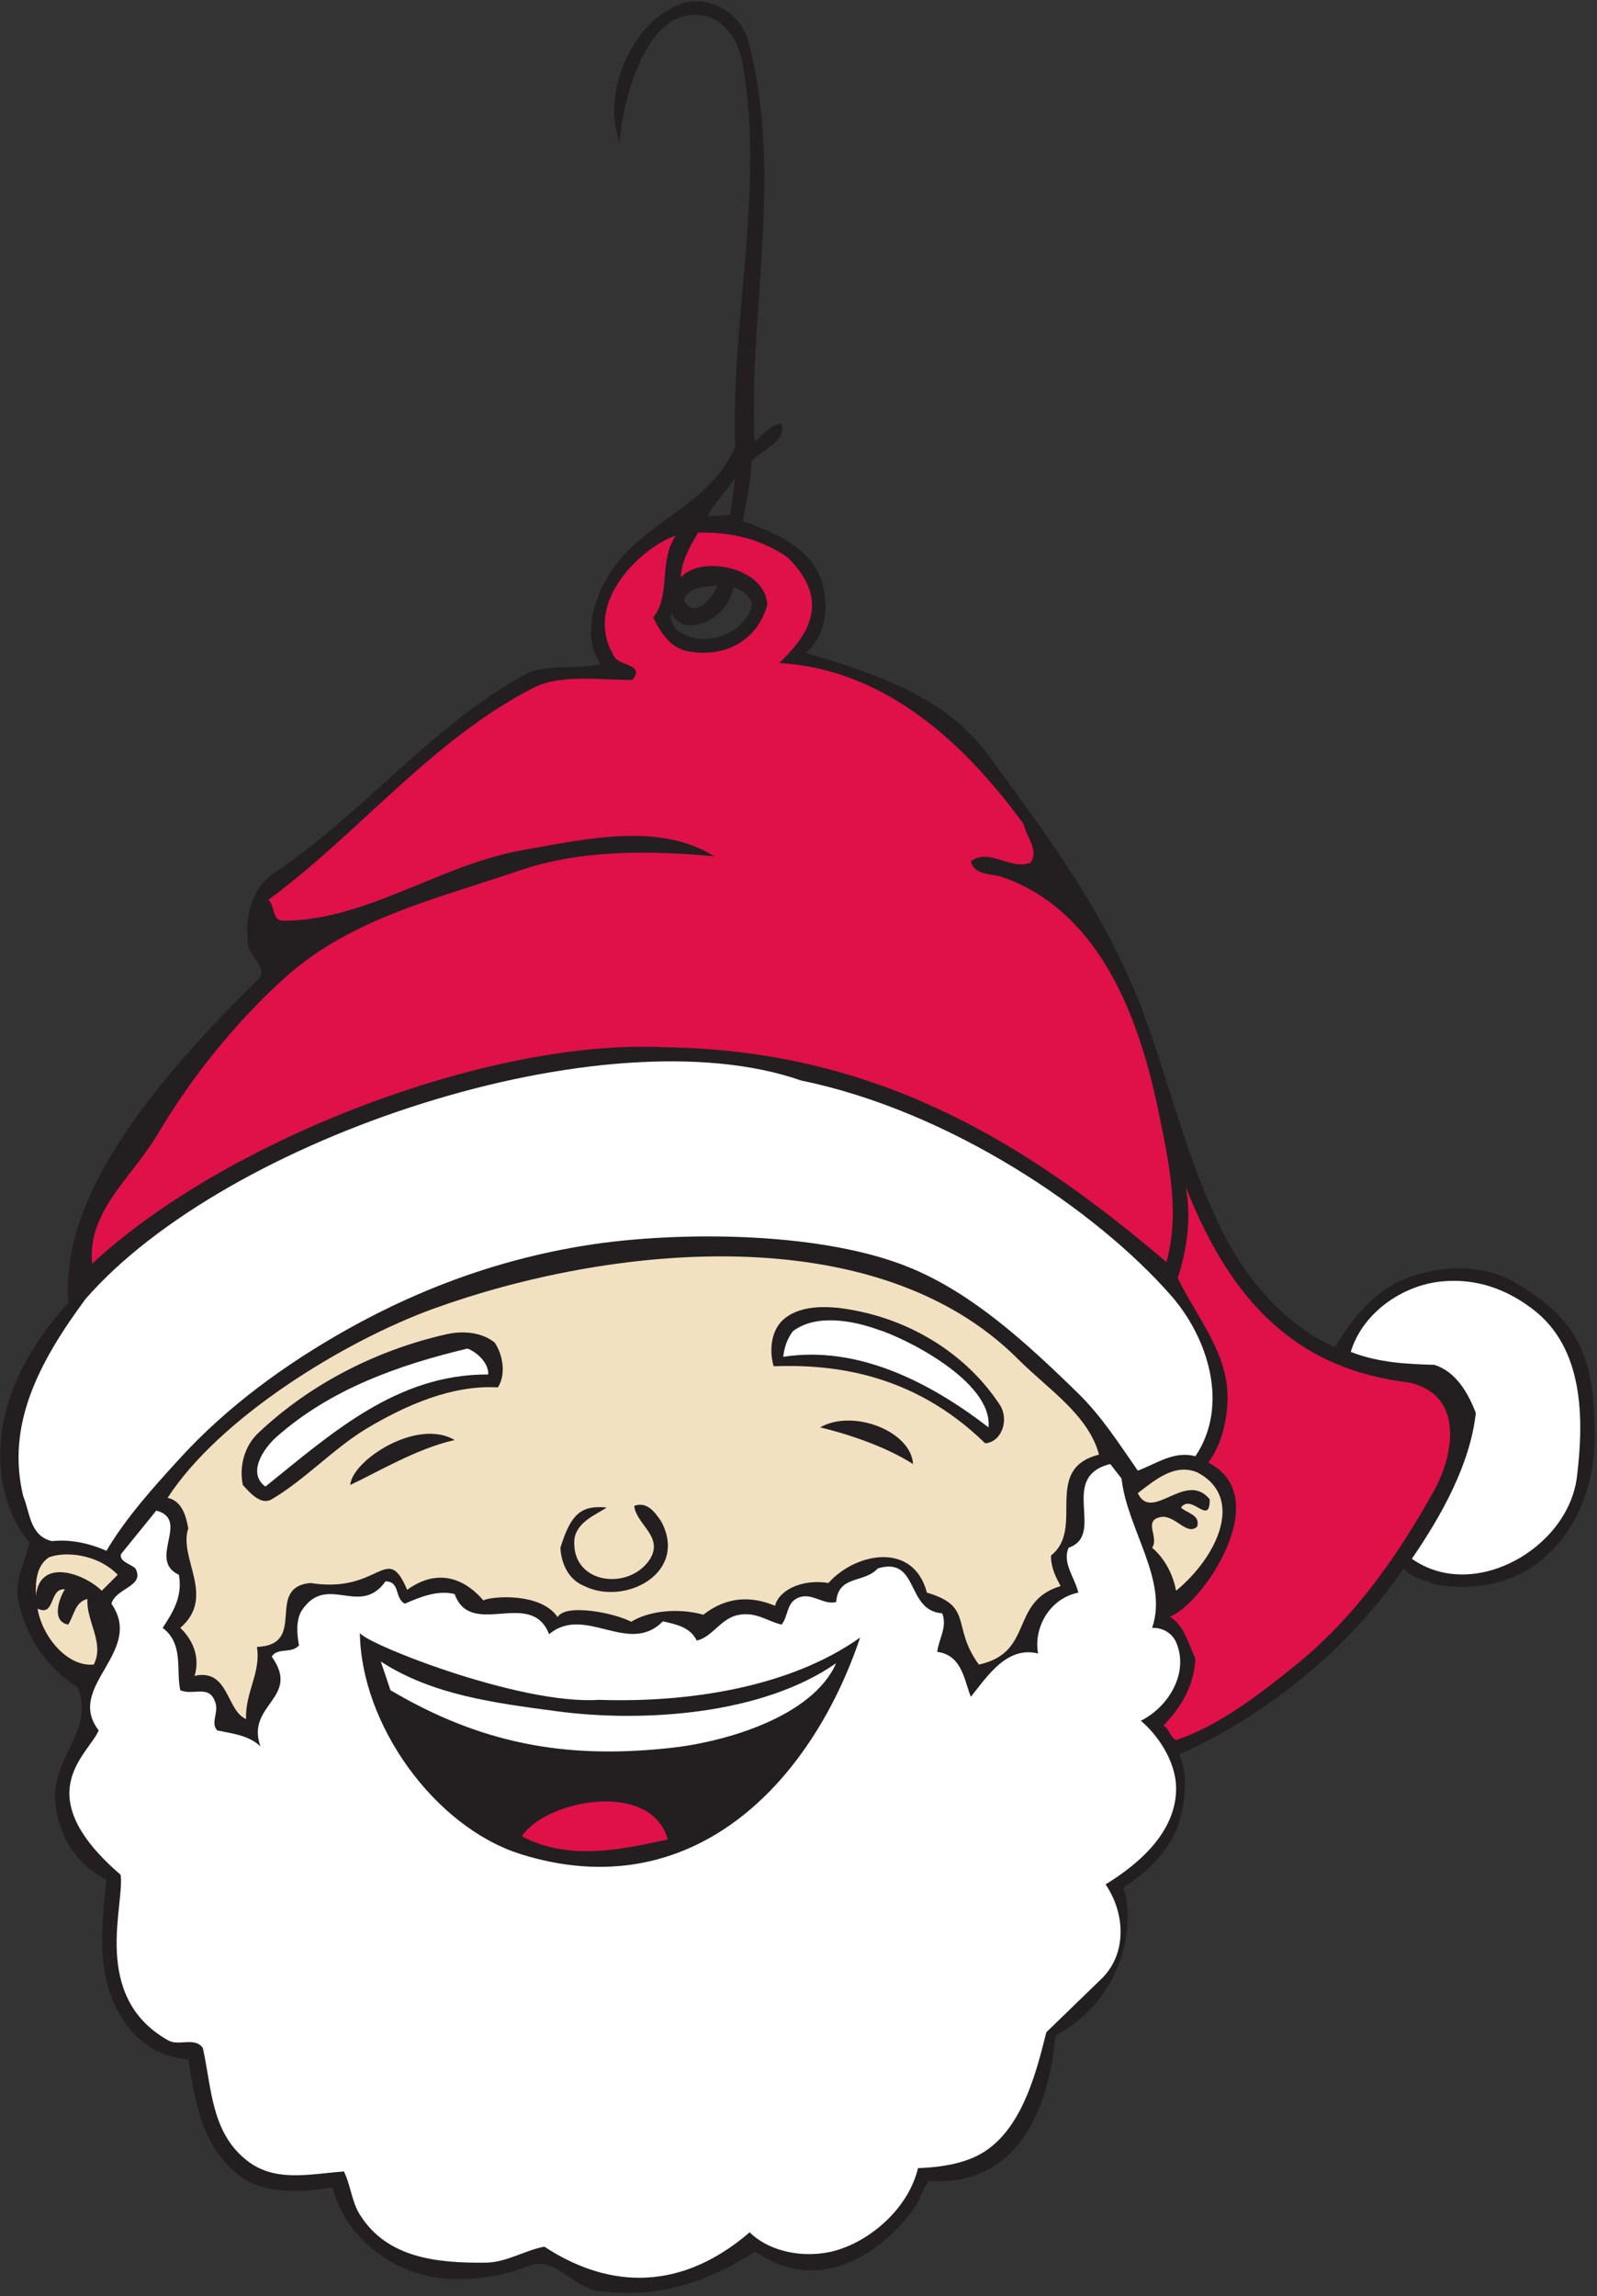
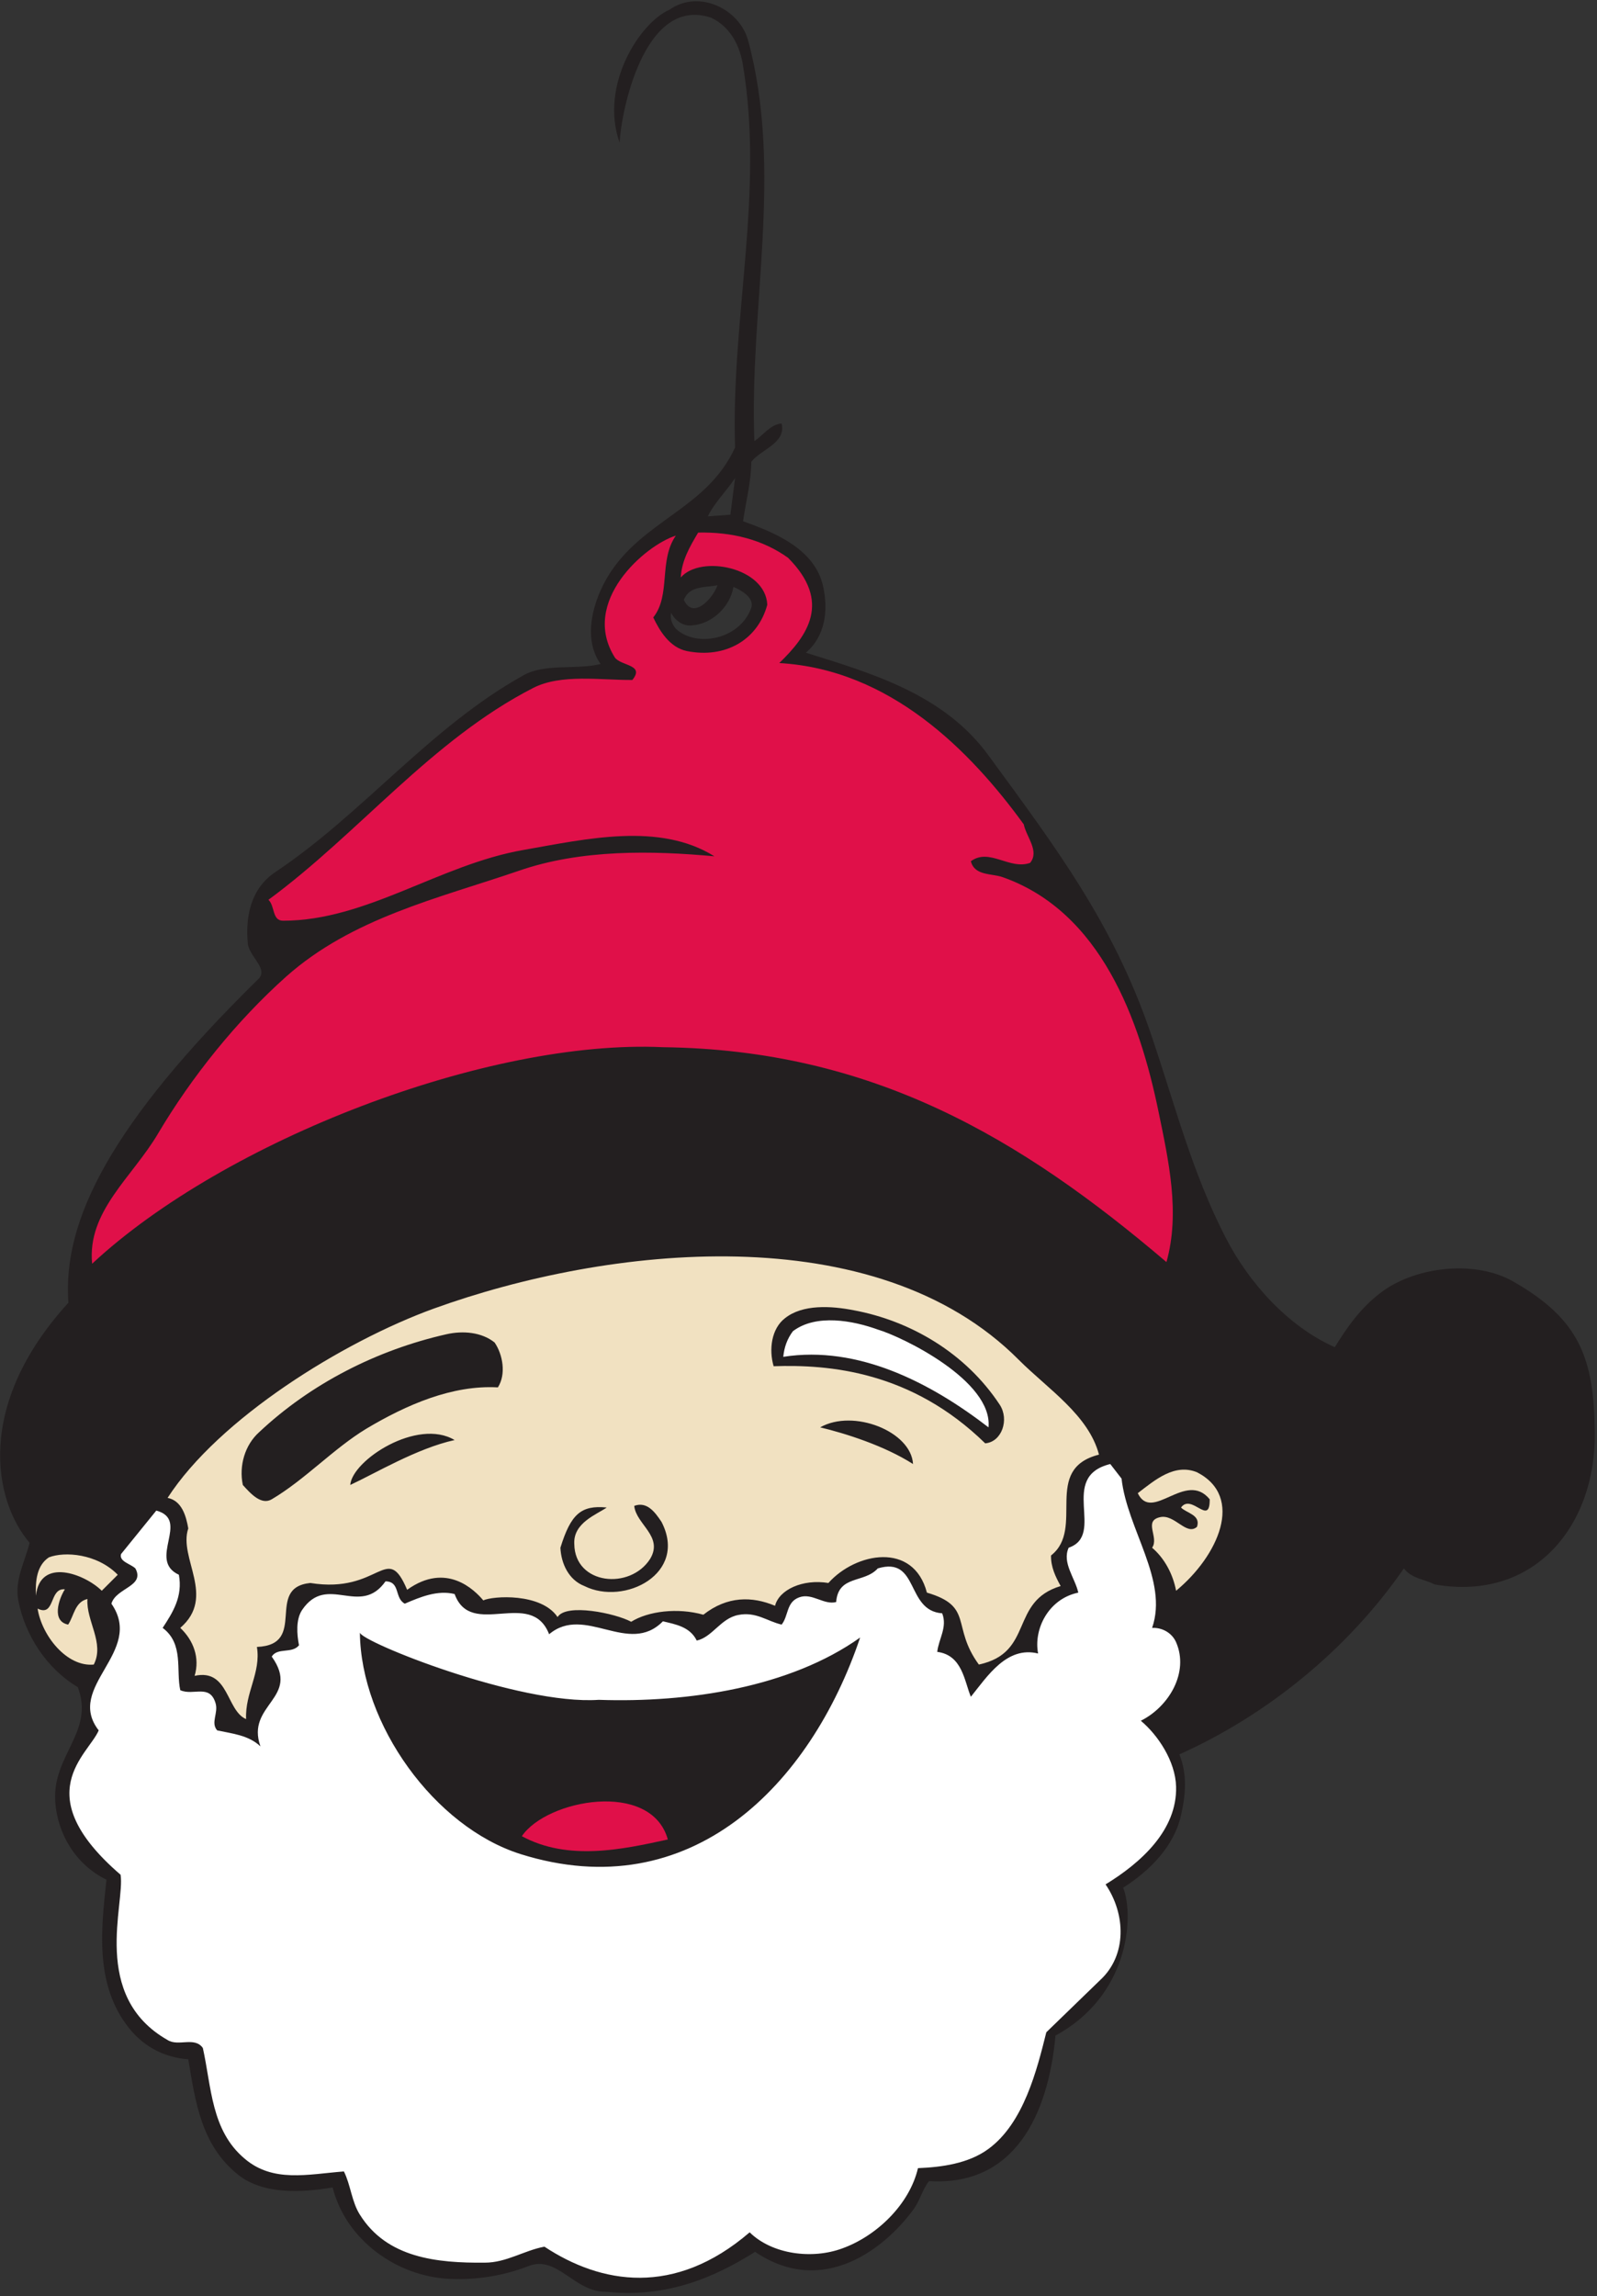
<svg xmlns="http://www.w3.org/2000/svg" viewBox="0 0 652 937.333" height="937.333" width="652" xml:space="preserve" id="svg2" version="1.1">
  <rect x="0" y="0" width="652" height="937.333" fill="#333333" stroke="none" />
  <defs id="defs6" />
  <g transform="matrix(1.333,0,0,-1.333,0,937.333)" id="g10">
    <g transform="scale(0.1)" id="g12">
      <path id="path14" style="fill:#231f20;fill-opacity:1;fill-rule:evenodd;stroke:none" d="m 2290.96,6909.12 c 108.72,-400.32 3.6,-818.64 19.44,-1228.32 27.36,18 49.68,51.84 83.52,54 14.4,-60.48 -62.64,-78.48 -92.88,-117.36 -0.72,-64.08 -16.56,-120.96 -25.2,-182.16 97.2,-34.56 221.04,-84.96 245.52,-200.88 15.84,-73.44 5.76,-151.92 -53.28,-201.6 203.04,-63.36 423.36,-127.44 559.44,-314.64 206.64,-282.24 381.6,-514.08 496.08,-848.88 73.44,-214.56 126.72,-428.4 231.12,-629.28 69.84,-136.08 190.08,-270.72 333.36,-334.08 39.6,63.36 79.92,122.4 147.6,172.08 107.28,76.32 284.4,94.32 398.16,29.52 205.2,-116.64 248.4,-236.88 250.56,-462.24 4.32,-283.68 -183.6,-519.84 -491.04,-465.84 -31.68,16.56 -69.12,17.28 -93.6,48.96 -174.24,-252 -422.64,-450.72 -687.6,-569.52 24.48,-61.2 19.44,-122.4 5.04,-186.48 -21.6,-95.76 -95.76,-169.92 -177.12,-221.76 C 3475.36,1158.48 3455.2,918 3232.72,797.762 3210.4,552.961 3106,335.52 2845.36,352.078 2824.48,325.441 2817.28,290.879 2796.4,263.52 2712.16,149.039 2522.8,-6.48 2312.56,135.359 2228.32,82.801 2068.48,-10.078 1858.24,12.961 1758.88,10.078 1707.04,127.441 1617.76,91.441 1540,61.199 1457.2,48.961 1377.28,52.559 1216,59.762 1059.76,170.641 1018.72,332.641 922.238,316.078 804.879,311.039 729.281,371.52 c -113.043,90 -131.043,223.921 -152.64,353.519 -76.321,5.762 -143.282,41.043 -191.52,108.723 -94.32,131.039 -74.883,293.758 -59.043,441.358 -95.039,46.08 -151.199,142.56 -156.957,241.2 -8.641,140.4 120.957,211.68 69.117,348.48 -95.758,56.88 -162,159.84 -182.16,265.68 -12.238,61.92 20.883,120.24 34.562,176.4 -110.16,128.88 -167.762,421.2 118.8,735.12 -18.722,254.88 133.918,550.8 578.879,988.56 38.879,32.4 -26.64,71.28 -29.519,113.04 -7.199,82.08 9.359,166.32 83.519,216.72 270.72,180.72 473.76,443.52 761.04,603.36 66.96,37.44 160.56,15.84 236.16,34.56 -56.88,79.92 -22.32,195.12 23.76,270.72 105.84,171.36 301.68,203.76 388.08,392.4 -12.96,396.72 89.28,775.44 24.48,1168.56 -8.64,58.32 -36.72,118.8 -97.92,147.6 -208.08,69.84 -277.2,-298.8 -280.08,-383.04 -62.64,176.4 62.64,368.64 152.64,407.52 90,63.36 213.84,2.16 240.48,-92.88 z m 10.08,-1738.8 c -34.56,-97.2 -168.48,-123.12 -231.12,-64.08 -11.52,13.68 -18,29.52 -14.4,48.96 11.52,-23.76 36.72,-41.76 63.36,-38.88 61.92,4.32 117.36,56.88 127.44,118.08 26.64,-11.52 64.08,-33.84 54.72,-64.08 z m -64.08,285.12 -69.12,-5.04 c 20.16,41.76 57.6,77.76 83.52,117.36 -5.04,-37.44 -9.36,-75.6 -14.4,-112.32 z m -39.6,-216 c -10.8,-35.28 -73.44,-109.44 -102.96,-44.64 18,44.64 66.24,36.72 102.96,44.64" />
      <path id="path16" style="fill:#e01049;fill-opacity:1;fill-rule:evenodd;stroke:none" d="m 2413.36,5323.68 c 135.36,-135.36 59.04,-239.76 -26.64,-322.56 339.12,-19.44 584.64,-267.84 748.8,-493.92 7.92,-38.88 48.96,-82.08 19.44,-118.08 -63.36,-22.32 -124.56,46.8 -181.44,5.04 11.52,-45.36 64.08,-36.72 97.92,-48.96 300.96,-106.56 419.04,-437.04 476.64,-717.12 30.96,-150.48 66.96,-310.32 24.48,-461.52 -447.12,380.88 -901.44,650.16 -1542.24,658.08 -534.96,25.2 -1341.359,-284.4 -1748.16,-663.12 -15.84,160.56 123.121,264.96 201.602,398.16 103.679,174.96 240.476,344.88 392.398,480.96 202.32,180 465.84,239.76 712.08,324 192.24,66.96 411.12,61.92 599.76,44.64 -168.48,105.12 -391.68,53.28 -584.64,19.44 C 1346.32,4384.08 1123.12,4212 866.801,4212 c -33.84,0 -24.481,45.36 -44.641,64.08 277.2,203.76 498.96,488.88 810.72,648.72 85.68,43.92 206.64,23.76 303.84,24.48 38.88,47.52 -33.84,42.48 -53.28,68.4 -108,170.64 92.16,344.16 186.48,373.68 -53.28,-77.04 -14.4,-181.44 -69.12,-250.56 19.44,-41.04 50.4,-92.16 102.96,-102.96 118.08,-23.76 217.44,34.56 246.24,141.84 -5.04,114.48 -203.76,154.08 -264.96,83.52 2.88,52.56 28.08,95.04 53.28,137.52 103.68,2.16 197.28,-21.6 275.04,-77.04" />
-       <path id="path18" style="fill:#ffffff;fill-opacity:1;fill-rule:evenodd;stroke:none" d="m 2454.4,3722.4 c 453.6,-92.88 904.32,-397.44 1133.28,-659.52 113.04,-129.6 177.84,-336.24 73.44,-491.04 -66.24,18 -120.24,-23.76 -176.4,-43.92 -56.16,80.64 -109.44,164.88 -182.16,236.16 -159.84,156.24 -326.16,308.88 -520.56,387.36 -256.32,103.68 -658.8,109.44 -933.12,74.16 -282.96,-37.44 -545.04,-130.32 -786.24,-265.68 -185.761,-104.4 -364.32,-233.28 -510.48,-393.12 -79.199,-86.4 -166.32,-182.88 -226.082,-284.4 -50.398,22.32 -110.879,36 -167.039,29.52 -68.398,16.56 -66.961,87.84 -87.84,137.52 -52.559,216 45.36,407.52 190.801,604.08 432,496.08 1591.92,879.12 2192.4,668.88" />
-       <path id="path20" style="fill:#e01049;fill-opacity:1;fill-rule:evenodd;stroke:none" d="m 4314.88,2797.92 c 171.36,-38.16 137.52,-221.76 78.48,-329.04 -108,-194.4 -236.88,-382.32 -417.6,-530.64 -115.2,-93.6 -242.64,-192.24 -373.68,-235.44 -18.72,7.92 -21.6,36 -38.88,44.64 54.72,54.72 95.04,124.56 97.92,205.92 -22.32,43.92 -31.68,97.92 -78.48,127.44 93.6,30.96 328.32,365.04 118.08,471.6 41.04,56.16 57.6,127.44 59.04,196.56 1.44,139.68 -94.32,248.4 -152.64,368.64 29.52,90.72 41.76,187.92 24.48,279.36 143.28,-365.04 349.92,-559.44 683.28,-599.04" />
-       <path id="path22" style="fill:#ffffff;fill-opacity:1;fill-rule:evenodd;stroke:none" d="m 4692.16,3024 c 158.4,-118.08 159.84,-334.8 137.52,-515.52 -26.64,-218.16 -316.08,-384.48 -505.44,-250.56 92.16,134.64 178.56,290.16 195.84,446.4 -23.76,61.92 -60.48,126 -126.72,147.6 -84.24,2.16 -172.08,6.48 -256.32,39.6 36.72,120.96 159.84,205.2 280.8,216 101.52,9.36 193.68,-22.32 274.32,-83.52" />
      <path id="path24" style="fill:#ffffff;fill-opacity:1;fill-rule:evenodd;stroke:none" d="m 3027.52,2660.4 c -176.4,136.08 -398.88,252 -628.56,216 2.88,29.52 12.24,55.44 29.52,78.48 71.28,54 184.32,32.4 259.92,5.04 75.6,-22.32 352.8,-156.96 339.12,-299.52" />
-       <path id="path26" style="fill:#ffffff;fill-opacity:1;fill-rule:evenodd;stroke:none" d="m 1495.36,2822.4 c -280.08,1.44 -480.24,-180.72 -682.559,-343.44 -57.602,42.48 -3.602,118.8 33.84,151.92 165.599,146.88 374.399,220.32 584.639,270.72 23.76,-7.2 66.24,-41.76 64.08,-79.2" />
      <path id="path28" style="fill:#f1e1c1;fill-opacity:1;fill-rule:evenodd;stroke:none" d="m 3602.08,2160 c -9.36,49.68 -34.56,98.64 -73.44,131.76 22.32,31.68 -28.08,82.08 24.48,93.6 44.64,10.08 80.64,-58.32 113.04,-29.52 12.24,36.72 -32.4,41.76 -48.96,59.04 32.4,44.64 88.56,-59.76 87.84,25.2 -73.44,90 -176.4,-72.72 -220.32,18.72 52.56,40.32 112.32,92.16 181.44,64.08 146.88,-75.6 64.08,-257.04 -64.08,-362.88" />
      <path id="path30" style="fill:#f1e1c1;fill-opacity:1;fill-rule:evenodd;stroke:none" d="M 360.641,2208.96 311.68,2160 c -52.559,51.84 -189.36,102.96 -201.602,-15.12 -2.156,46.08 2.883,92.88 39.602,117.36 48.242,18.72 147.601,11.52 210.961,-53.28" />
      <path id="path32" style="fill:#f1e1c1;fill-opacity:1;fill-rule:evenodd;stroke:none" d="m 198.641,2164.32 c -19.442,-30.96 -41.039,-97.92 10.078,-108 18,26.64 20.16,69.12 59.043,78.48 -4.321,-67.68 53.277,-134.64 19.437,-200.88 -82.801,-7.92 -159.121,88.56 -172.078,171.36 54.719,-26.64 34.559,64.08 83.52,59.04" />
-       <path id="path34" style="fill:#ffffff;fill-opacity:1;fill-rule:evenodd;stroke:none" d="m 1702,1791.36 c 267.12,-36 632.16,-11.52 858.96,146.88 -72.72,-165.6 -344.16,-242.64 -510.48,-259.92 -323.28,-35.28 -581.76,15.84 -854.64,177.12 l -29.52,87.84 c 156.96,-102.24 347.04,-126.72 535.68,-151.92" />
      <path id="path36" style="fill:#e01049;fill-opacity:1;fill-rule:evenodd;stroke:none" d="m 2045.44,1398.24 c -138.24,-30.24 -305.28,-66.96 -447.12,10.08 75.6,112.32 396,172.8 447.12,-10.08" />
      <path id="path38" style="fill:#ffffff;fill-opacity:1;fill-rule:evenodd;stroke:none" d="m 3435.04,2503.44 c 17.28,-155.52 144,-311.04 93.6,-457.2 31.68,1.44 61.2,-15.84 73.44,-43.92 40.32,-92.16 -21.6,-197.28 -108,-240.48 52.56,-43.92 105.84,-123.84 108,-201.6 3.6,-133.92 -108.72,-234 -216,-299.52 C 3448,1170 3452.32,1043.28 3368.8,966.961 L 3204.64,807.84 c -28.8,-115.199 -69.12,-277.918 -177.12,-357.121 -61.2,-45.36 -144.72,-56.16 -216,-59.039 C 2785.6,280.078 2684.08,183.602 2580.4,146.16 2487.52,111.602 2365.12,127.441 2296,195.121 2065.6,-2.879 1840.96,36.719 1667.44,151.199 1605.52,139.68 1550.8,102.238 1485.28,102.238 c -147.6,-1.437 -300.24,14.403 -383.04,146.883 -25.2,39.598 -28.08,90.719 -48.96,132.481 C 942.398,372.961 835.84,346.32 748.719,421.199 646.48,507.602 647.922,640.082 621.281,759.602 c -25.199,36 -74.883,3.597 -108,24.476 -236.883,134.641 -129.601,418.322 -144,506.162 -286.562,246.96 -98.64,367.2 -66.961,442.08 -104.398,134.64 141.84,239.76 38.879,388.08 14.403,48.96 103.68,52.56 73.442,108 -15.121,14.4 -50.403,20.88 -43.922,43.92 l 108,133.2 c 105.84,-28.8 -28.797,-151.2 69.121,-196.56 12.242,-66.24 -18,-114.48 -49.68,-162.72 65.52,-48.96 40.32,-130.32 54,-190.8 40.32,-18 90,20.16 108,-39.6 9.36,-30.24 -15.84,-59.76 5.039,-83.52 46.801,-10.08 95.762,-14.4 132.481,-48.96 -46.078,128.88 125.281,147.6 34.558,275.04 18,28.8 61.922,7.92 83.524,34.56 -6.481,33.12 -10.082,78.48 9.359,108 77.039,113.76 177.119,-23.04 255.599,87.84 46.08,-0.72 26.64,-51.12 59.04,-68.4 46.8,20.16 100.08,42.48 152.64,29.52 50.4,-138.96 234,19.44 289.44,-123.12 109.44,92.16 243.36,-67.68 348.48,39.6 38.88,-9.36 82.8,-16.56 103.68,-59.04 48.24,10.8 73.44,68.4 127.44,78.48 54,10.8 88.56,-19.44 132.48,-29.52 21.6,26.64 13.68,69.12 54,83.52 39.6,14.4 75.6,-24.48 113.04,-14.4 6.48,83.52 86.4,56.88 127.44,102.96 127.44,38.16 84.96,-129.6 197.28,-137.52 16.56,-42.48 -10.8,-78.48 -15.12,-118.08 77.04,-10.08 82.8,-89.28 102.96,-137.52 50.4,62.64 110.16,156.24 205.92,132.48 -14.4,75.6 32.4,167.76 123.12,186.48 -10.08,45.36 -50.4,91.44 -29.52,137.52 115.2,39.6 -33.84,216.72 127.44,256.32 z M 1833.76,1825.92 c 275.04,-9.36 586.08,38.16 800.64,190.8 C 2482.48,1566 2116,1189.44 1594,1353.6 c -263.52,83.52 -488.88,397.44 -491.76,678.24 3.6,-28.08 486.72,-222.48 731.52,-205.92" />
      <path id="path40" style="fill:#f1e1c1;fill-opacity:1;fill-rule:evenodd;stroke:none" d="m 3120.4,2867.04 c 89.28,-89.28 213.84,-169.2 245.52,-290.16 -175.68,-44.64 -41.04,-226.08 -146.88,-308.88 -0.72,-35.28 13.68,-64.8 29.52,-93.6 -157.68,-47.52 -79.92,-203.76 -250.56,-240.48 -85.68,117.36 -14.4,177.84 -159.12,220.32 -41.04,156.96 -218.16,123.12 -301.68,29.52 -79.2,12.96 -151.2,-20.88 -163.44,-69.84 -70.56,29.52 -146.16,30.24 -219.6,-27.36 -79.2,22.32 -169.2,10.8 -221.04,-21.6 -47.52,25.92 -199.44,57.6 -225.36,14.4 -50.4,74.88 -198.72,64.8 -227.52,51.12 -26.64,31.68 -113.04,118.8 -233.28,32.4 -63.36,149.76 -82.08,-13.68 -296.64,20.88 -141.121,-14.4 -5.039,-189.36 -163.441,-195.84 12.961,-79.2 -36.719,-139.68 -33.117,-221.04 -61.203,25.92 -52.563,155.52 -157.68,132.48 16.559,55.44 -3.602,108.72 -43.922,146.88 110.879,95.76 -6.48,213.84 24.481,304.56 -6.481,37.44 -19.442,84.96 -63.36,93.6 156.957,242.64 535.679,478.08 815.039,579.6 531.36,192.24 1352.88,285.12 1792.08,-156.96 z m -324,-318.96 c -87.84,56.16 -206.64,93.6 -284.4,112.32 101.52,57.6 278.64,-12.24 284.4,-112.32 z m -1281.6,372.24 c 25.2,-36.72 36,-97.2 10.08,-137.52 -139.68,7.92 -280.08,-53.28 -403.2,-126.72 -100.8,-61.2 -187.2,-155.52 -289.442,-216 -31.679,-18.72 -64.078,16.56 -88.558,43.92 -12.239,59.04 6.48,122.4 49.679,161.28 158.403,149.04 360.721,252 573.841,300.24 51.12,11.52 108,6.48 147.6,-25.2 z m -122.4,-298.8 c -115.2,-25.2 -244.8,-102.96 -319.68,-137.52 5.76,75.6 205.2,205.92 319.68,137.52 z m 465.84,-206.64 c -30.96,-21.6 -102.96,-46.8 -99.36,-111.6 1.44,-125.28 171.36,-141.84 232.56,-45.36 41.04,69.12 -43.2,105.12 -48.96,162 38.88,14.4 63.36,-18.72 83.52,-48.96 82.08,-158.4 -113.76,-257.76 -236.16,-196.56 -48.24,18.72 -71.28,69.12 -73.44,117.36 31.68,102.24 62.64,131.04 141.84,123.12 z m 1203.84,314.64 c 29.52,-45.36 6.48,-113.76 -44.64,-118.08 -226.08,221.04 -478.08,241.92 -648,236.16 -15.12,51.84 -6.48,115.2 34.56,146.88 54,43.2 141.12,38.16 210.96,24.48 174.24,-32.4 342.72,-131.04 447.12,-289.44" />
    </g>
  </g>
</svg>